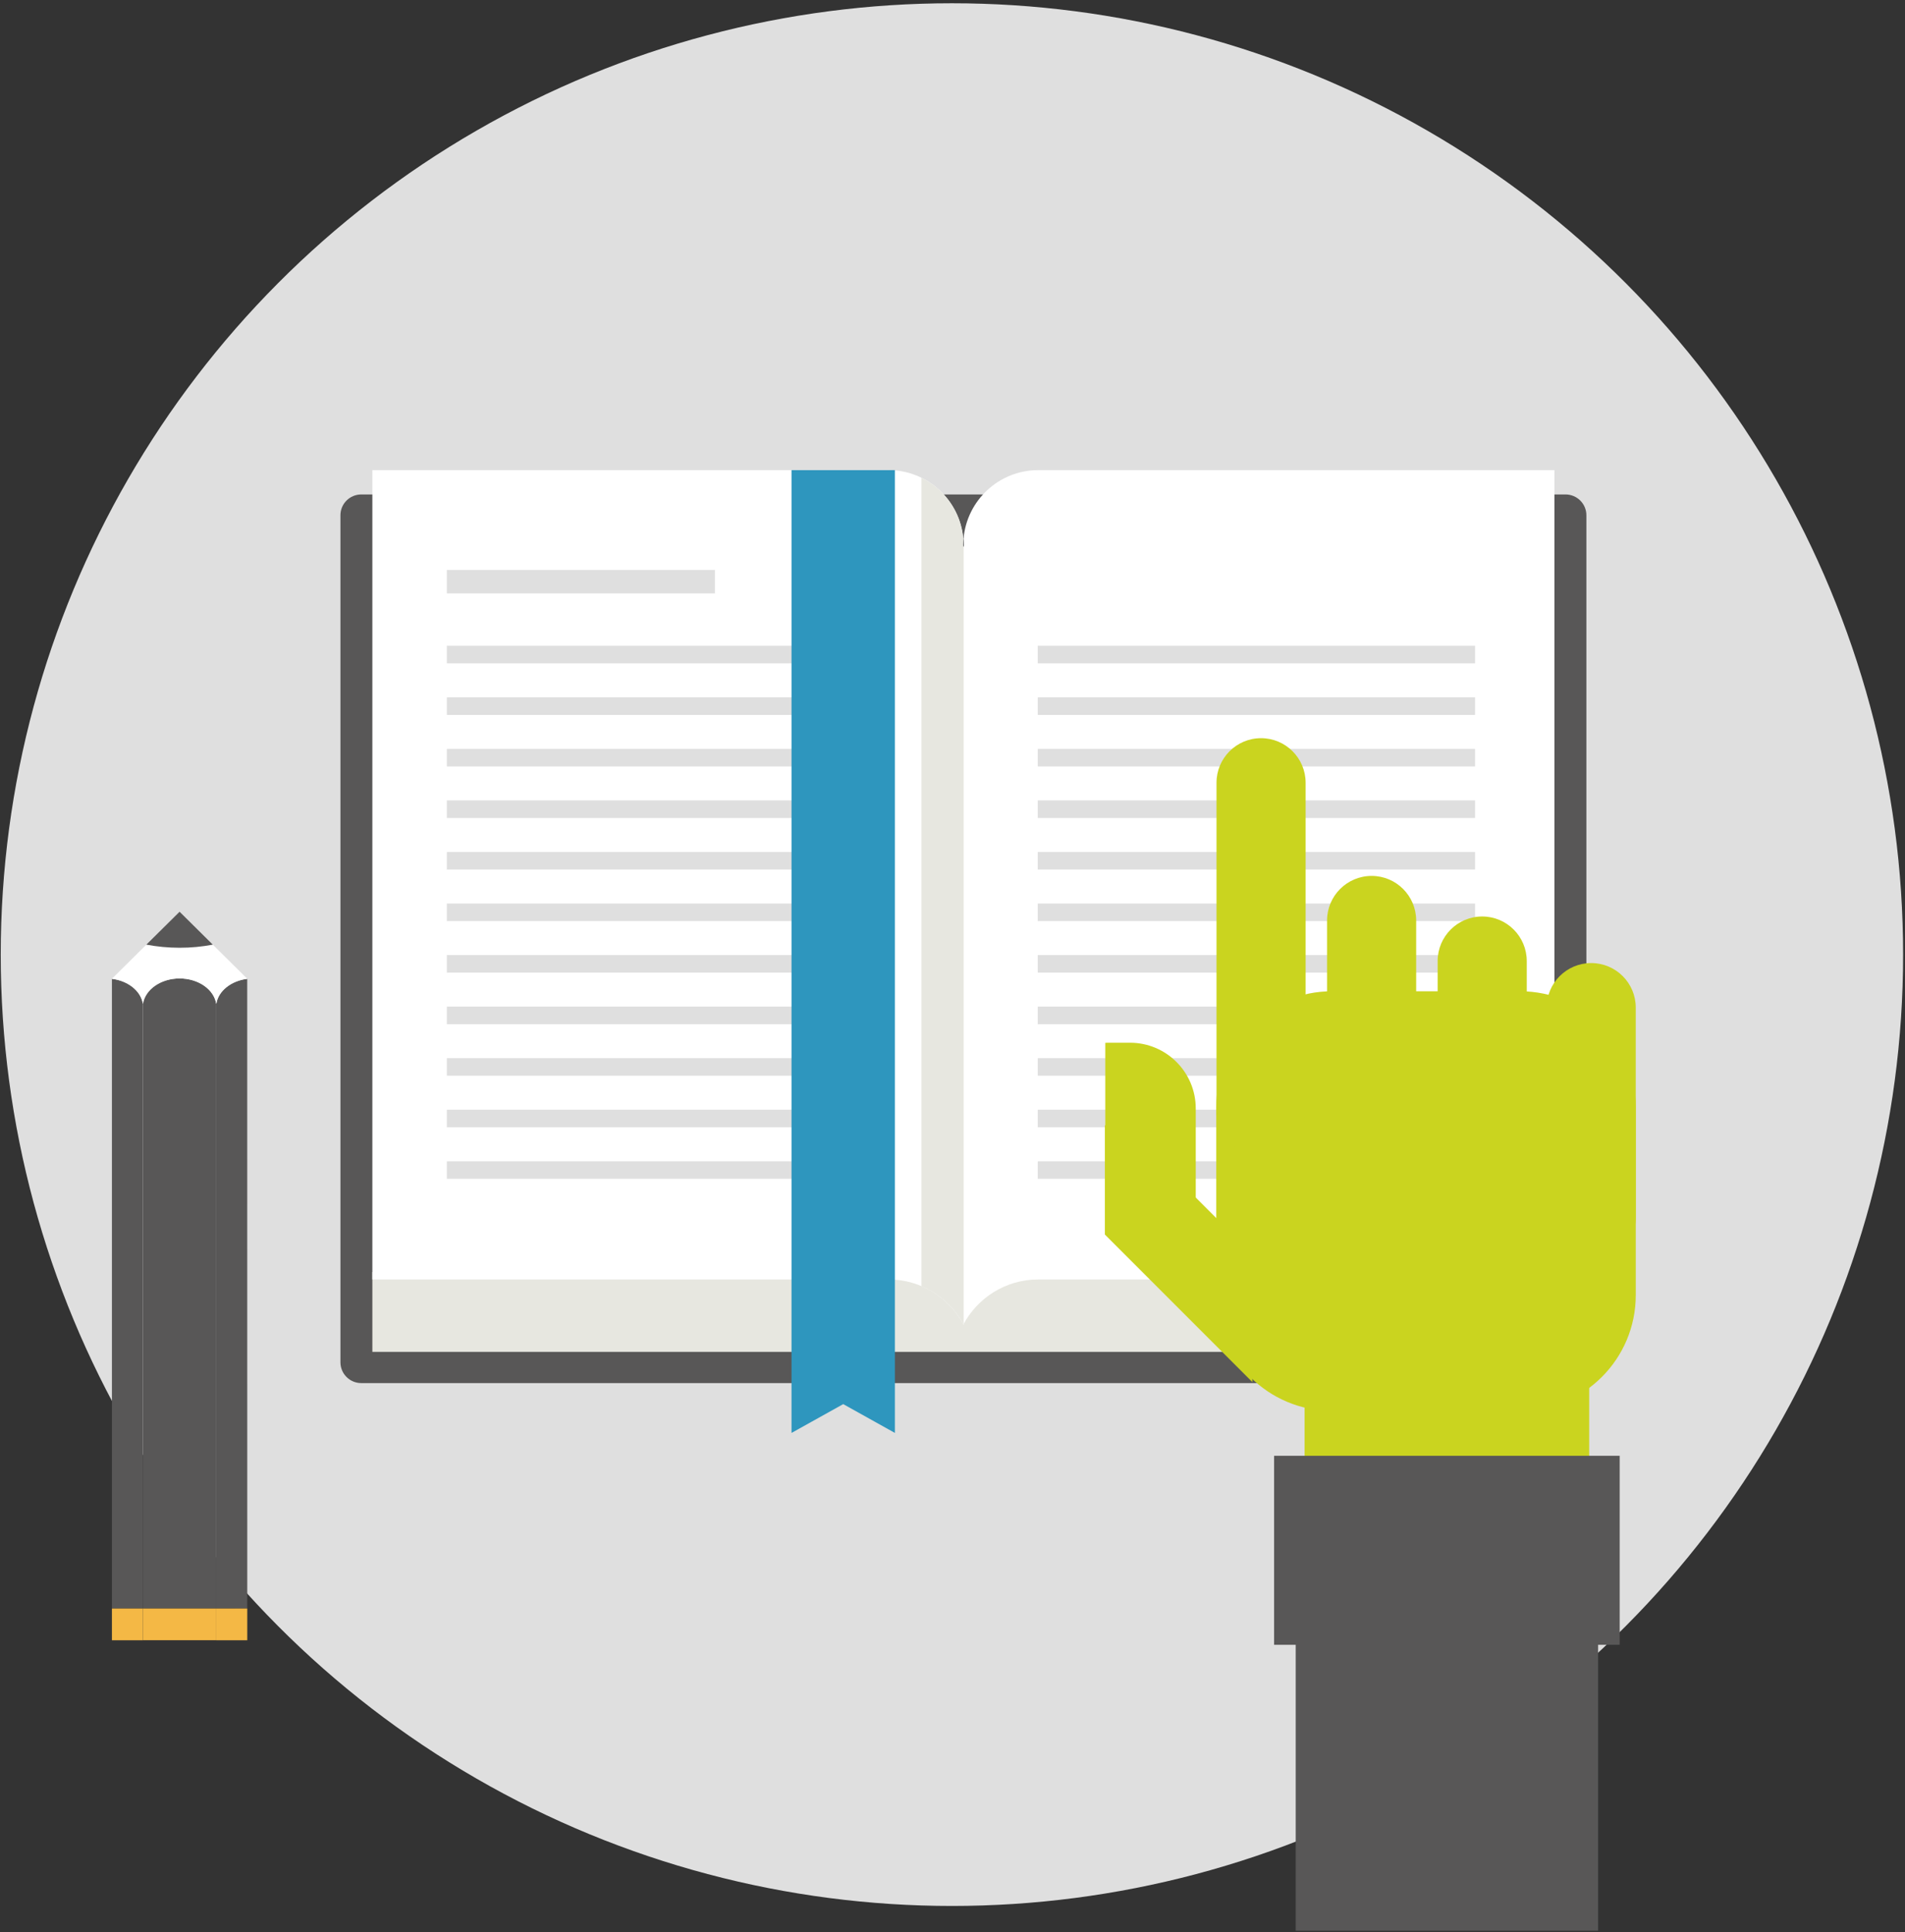
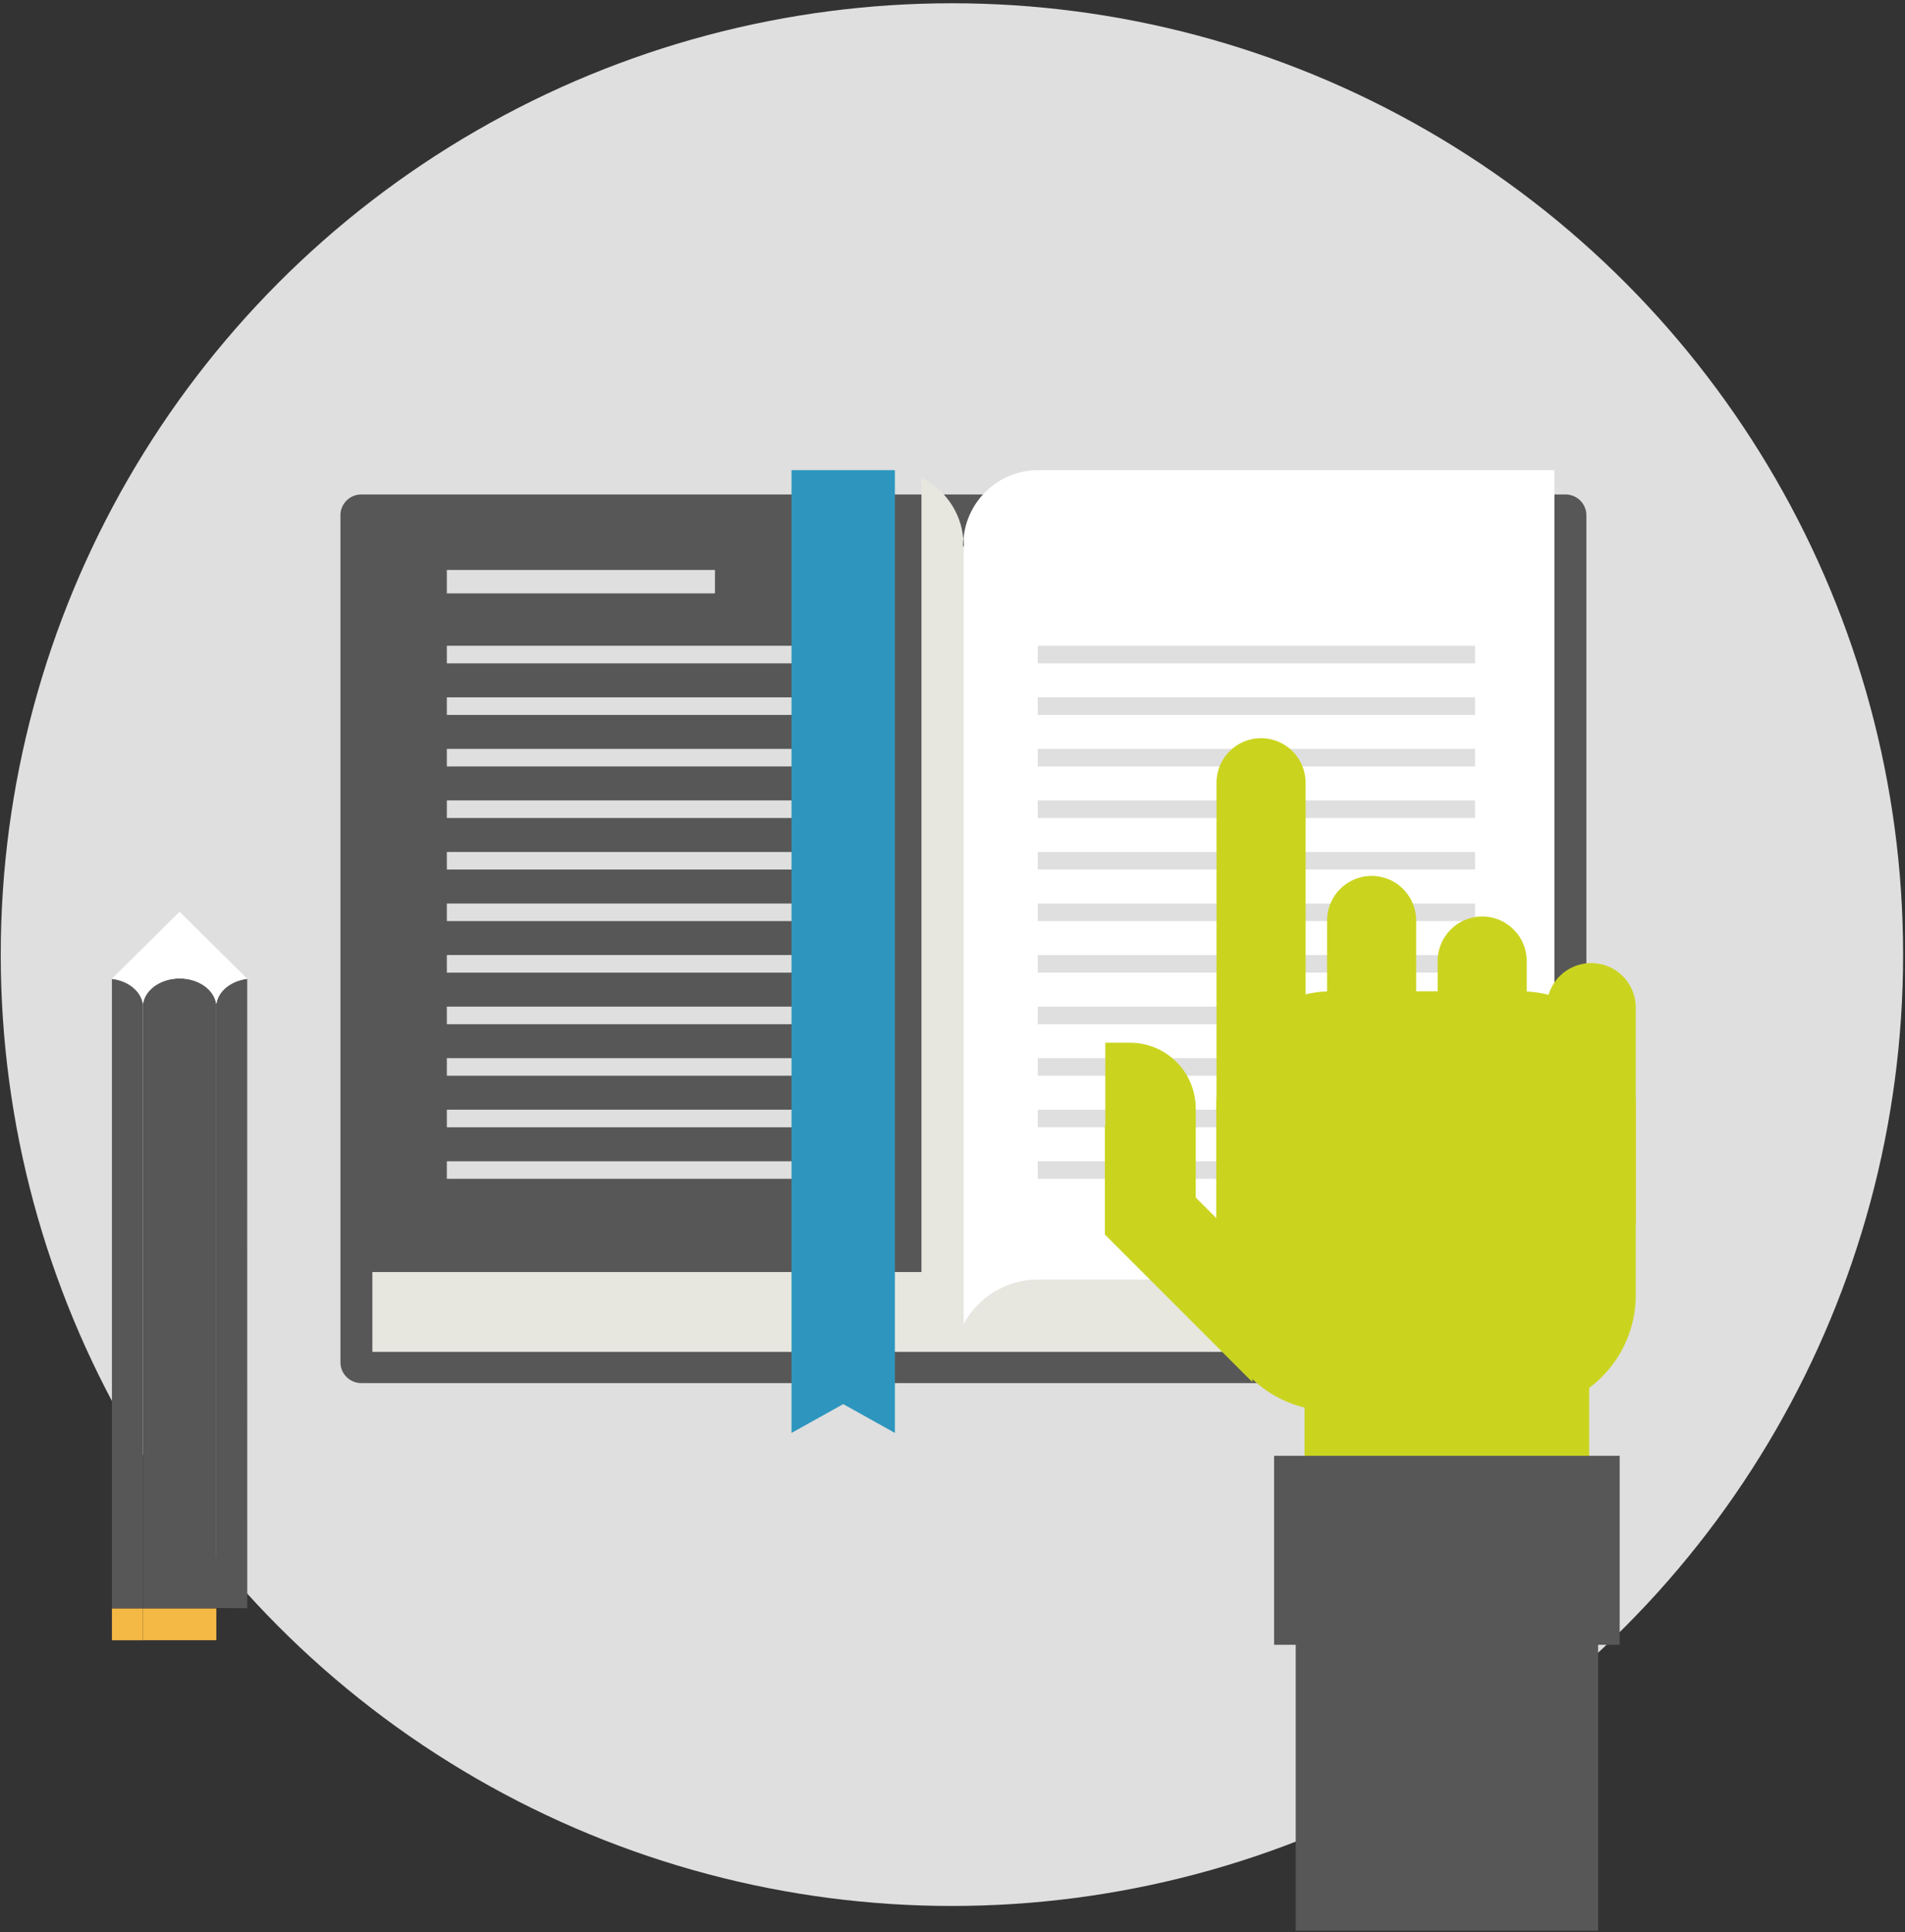
<svg xmlns="http://www.w3.org/2000/svg" version="1.1" id="Capa_1" x="0px" y="0px" width="142px" height="144px" viewBox="0 0 142 144" enable-background="new 0 0 142 144" xml:space="preserve">
  <rect x="0" y="0" width="142" height="144" fill="#333333" stroke="none" />
  <g>
    <circle fill="#DFDFDF" cx="70.957" cy="71.145" r="70.902" />
    <path fill="#585757" d="M118.25,101.526c0,0.857-0.695,1.553-1.553,1.553H26.926c-0.856,0-1.55-0.695-1.55-1.553V38.402   c0-0.855,0.694-1.551,1.55-1.551h89.771c0.857,0,1.553,0.696,1.553,1.551V101.526z" />
    <rect x="27.756" y="94.802" fill="#E7E7E0" width="88.114" height="5.95" />
    <path fill="#FFFFFF" d="M71.796,98.737V40.799c0.029-0.052,0.05-0.106,0.05-0.169c0-0.163-0.016-0.32-0.024-0.479   c0.243-2.857,2.644-5.112,5.563-5.112h38.484v60.318H77.386C74.962,95.356,72.855,96.729,71.796,98.737z" />
-     <path fill="#FFFFFF" d="M71.829,98.737V40.799c-0.03-0.052-0.05-0.106-0.05-0.169c0-0.163,0.011-0.32,0.024-0.479   c-0.243-2.857-2.645-5.112-5.563-5.112H27.756v60.318h38.483C68.664,95.356,70.77,96.729,71.829,98.737z" />
    <path fill="#E7E7E0" d="M71.803,40.151c-0.169-1.998-1.396-3.699-3.118-4.542v60.247c1.35,0.57,2.464,1.593,3.145,2.882V40.799   c-0.03-0.052-0.05-0.106-0.05-0.169C71.779,40.467,71.79,40.31,71.803,40.151z" />
    <rect x="33.308" y="42.478" fill="#DFDFDF" width="19.985" height="1.746" />
    <g>
      <rect x="33.308" y="48.127" fill="#DFDFDF" width="32.598" height="1.311" />
      <rect x="33.308" y="51.971" fill="#DFDFDF" width="32.598" height="1.311" />
      <rect x="33.308" y="55.812" fill="#DFDFDF" width="32.598" height="1.309" />
      <rect x="33.308" y="59.652" fill="#DFDFDF" width="32.598" height="1.312" />
      <rect x="33.308" y="63.496" fill="#DFDFDF" width="32.598" height="1.309" />
      <rect x="33.308" y="67.338" fill="#DFDFDF" width="32.598" height="1.309" />
      <rect x="33.308" y="71.177" fill="#DFDFDF" width="32.598" height="1.312" />
      <rect x="33.308" y="75.021" fill="#DFDFDF" width="32.598" height="1.312" />
      <rect x="33.308" y="78.862" fill="#DFDFDF" width="32.598" height="1.31" />
      <rect x="33.308" y="82.704" fill="#DFDFDF" width="32.598" height="1.312" />
      <rect x="33.308" y="86.548" fill="#DFDFDF" width="32.598" height="1.305" />
    </g>
    <g>
      <rect x="77.353" y="48.127" fill="#DFDFDF" width="32.597" height="1.311" />
      <rect x="77.353" y="51.971" fill="#DFDFDF" width="32.597" height="1.311" />
      <rect x="77.353" y="55.812" fill="#DFDFDF" width="32.597" height="1.309" />
      <rect x="77.353" y="59.652" fill="#DFDFDF" width="32.597" height="1.312" />
      <rect x="77.353" y="63.496" fill="#DFDFDF" width="32.597" height="1.309" />
      <rect x="77.353" y="67.338" fill="#DFDFDF" width="32.597" height="1.309" />
      <rect x="77.353" y="71.177" fill="#DFDFDF" width="32.597" height="1.312" />
      <rect x="77.353" y="75.021" fill="#DFDFDF" width="32.597" height="1.312" />
      <rect x="77.353" y="78.862" fill="#DFDFDF" width="32.597" height="1.31" />
      <rect x="77.353" y="82.704" fill="#DFDFDF" width="32.597" height="1.312" />
      <rect x="77.353" y="86.548" fill="#DFDFDF" width="32.597" height="1.305" />
    </g>
    <polygon fill="#2E96BE" points="66.706,106.793 62.854,104.646 59,106.793 59,35.039 62.854,35.039 66.706,35.039  " />
    <path fill="#CAD41F" d="M102.244,65.28c1.831,0,3.318,1.488,3.318,3.321v24.453c0,1.831-1.486,3.32-3.318,3.32l0,0   c-1.835,0-3.321-1.489-3.321-3.32L98.92,68.602C98.92,66.768,100.409,65.28,102.244,65.28L102.244,65.28z" />
    <path fill="#CAD41F" d="M90.661,96.521c0,4.764,3.863,8.628,8.626,8.628h14.015c4.768,0,8.629-3.864,8.629-8.628V82.505   c0-4.768-3.861-8.628-8.625-8.628H99.287c-4.764,0-8.626,3.86-8.626,8.628V96.521z" />
    <path fill="#CAD41F" d="M118.61,71.775c1.833,0,3.32,1.484,3.32,3.318v15.663c0,1.83-1.487,3.319-3.32,3.319l0,0   c-1.833,0-3.321-1.489-3.321-3.319V75.094C115.289,73.26,116.777,71.775,118.61,71.775L118.61,71.775z" />
    <path fill="#CAD41F" d="M110.484,68.304c1.834,0,3.321,1.489,3.321,3.322v24.453c0,1.835-1.487,3.32-3.321,3.32l0,0   c-1.835,0-3.321-1.485-3.321-3.32V71.625C107.163,69.792,108.649,68.304,110.484,68.304L110.484,68.304z" />
    <path fill="#CAD41F" d="M94.001,55.015c1.832,0,3.321,1.488,3.321,3.322v24.452c0,1.83-1.489,3.319-3.321,3.319l0,0   c-1.835,0-3.322-1.489-3.322-3.319V58.337C90.679,56.503,92.166,55.015,94.001,55.015L94.001,55.015z" />
    <path fill="#CAD41F" d="M118.46,125.808V93.919c0-3.233-2.621-5.854-5.854-5.854h-9.508c-3.231,0-5.852,2.62-5.852,5.854v31.889   H118.46z" />
    <path fill="#CAD41F" d="M89.132,95.283V82.614c0-2.707-2.194-4.902-4.904-4.902h-1.636c-0.07,0-0.134,0.006-0.203,0.009v10.821   L89.132,95.283z" />
    <path fill="#CAD41F" d="M93.354,93.471l-8.23-8.229c-0.779-0.78-1.755-1.234-2.767-1.383v8.148l10.997,10.999V93.471z" />
    <rect x="96.583" y="120.572" fill="#585757" width="22.541" height="23.324" />
    <rect x="94.973" y="108.498" fill="#585757" width="25.759" height="14.086" />
    <path fill="#585757" d="M18.431,119.851l-0.003-46.899c-1.207,0.147-2.152,0.904-2.302,1.852v45.044L18.431,119.851z" />
    <path fill="#585757" d="M10.648,119.848h5.478V74.804l-0.001,0.004c0-0.01-0.005-0.02-0.006-0.026   c-0.003,0.007-0.003,0.02-0.003,0.026c-0.166-1.062-1.321-1.885-2.729-1.885c-1.407,0-2.561,0.825-2.729,1.885   c0-0.007,0-0.02-0.003-0.026c0,0.007-0.006,0.017-0.006,0.026v-0.004V119.848z" />
    <path fill="#585757" d="M10.648,74.804c-0.152-0.949-1.098-1.707-2.305-1.854v46.897h2.305V74.804z" />
    <path fill="#FFFFFF" d="M8.339,72.95c1.208,0.146,2.158,0.904,2.31,1.854v0.004c0-0.01,0.006-0.02,0.006-0.026   c0.003,0.007,0.003,0.02,0.003,0.026c0.167-1.06,1.322-1.885,2.729-1.885c1.407,0,2.562,0.823,2.729,1.885   c0-0.007,0-0.02,0.003-0.026c0.001,0.007,0.006,0.017,0.006,0.026l0.001-0.004c0.15-0.949,1.098-1.708,2.308-1.854l-5.048-5.002   L8.339,72.95z" />
-     <path fill="#585757" d="M15.865,70.402l-2.479-2.455l-2.479,2.455c0.8,0.15,1.626,0.232,2.479,0.232   C14.242,70.636,15.069,70.552,15.865,70.402z" />
    <g>
-       <rect x="16.126" y="119.877" fill="#F4B845" width="2.305" height="2.369" />
      <rect x="10.648" y="119.877" fill="#F4B845" width="5.478" height="2.365" />
      <rect x="8.343" y="119.877" fill="#F4B845" width="2.305" height="2.369" />
    </g>
  </g>
</svg>